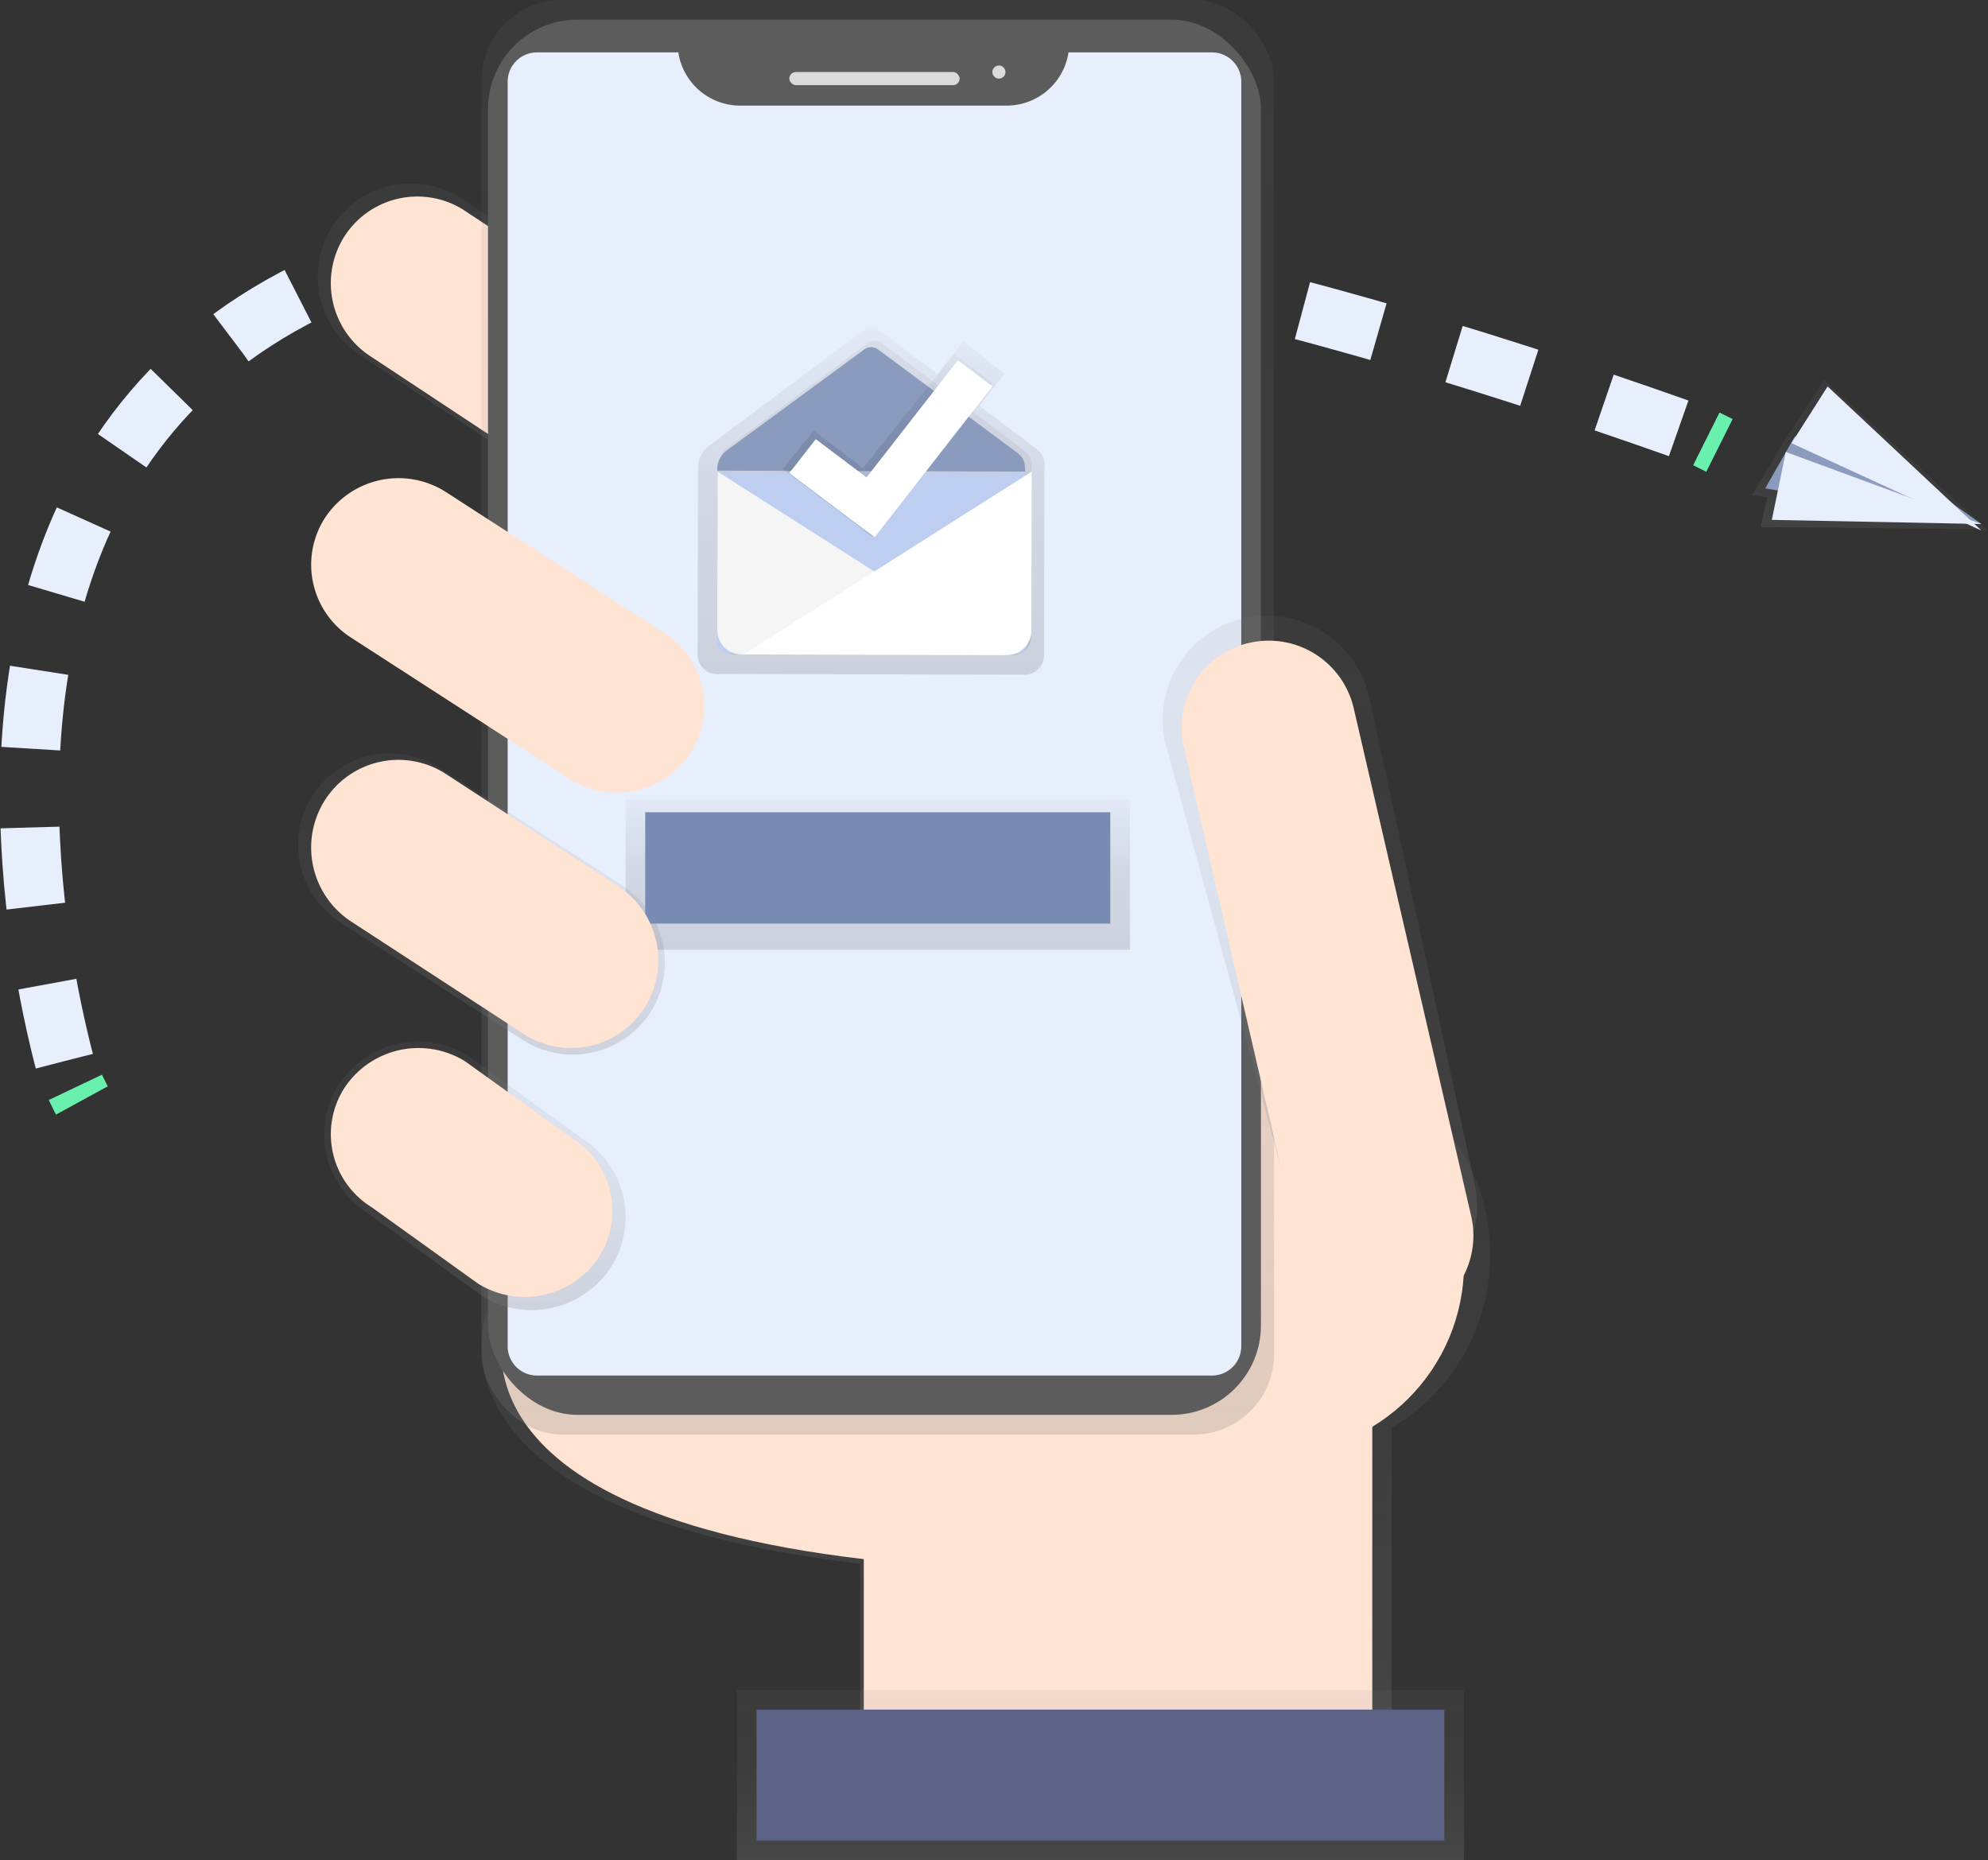
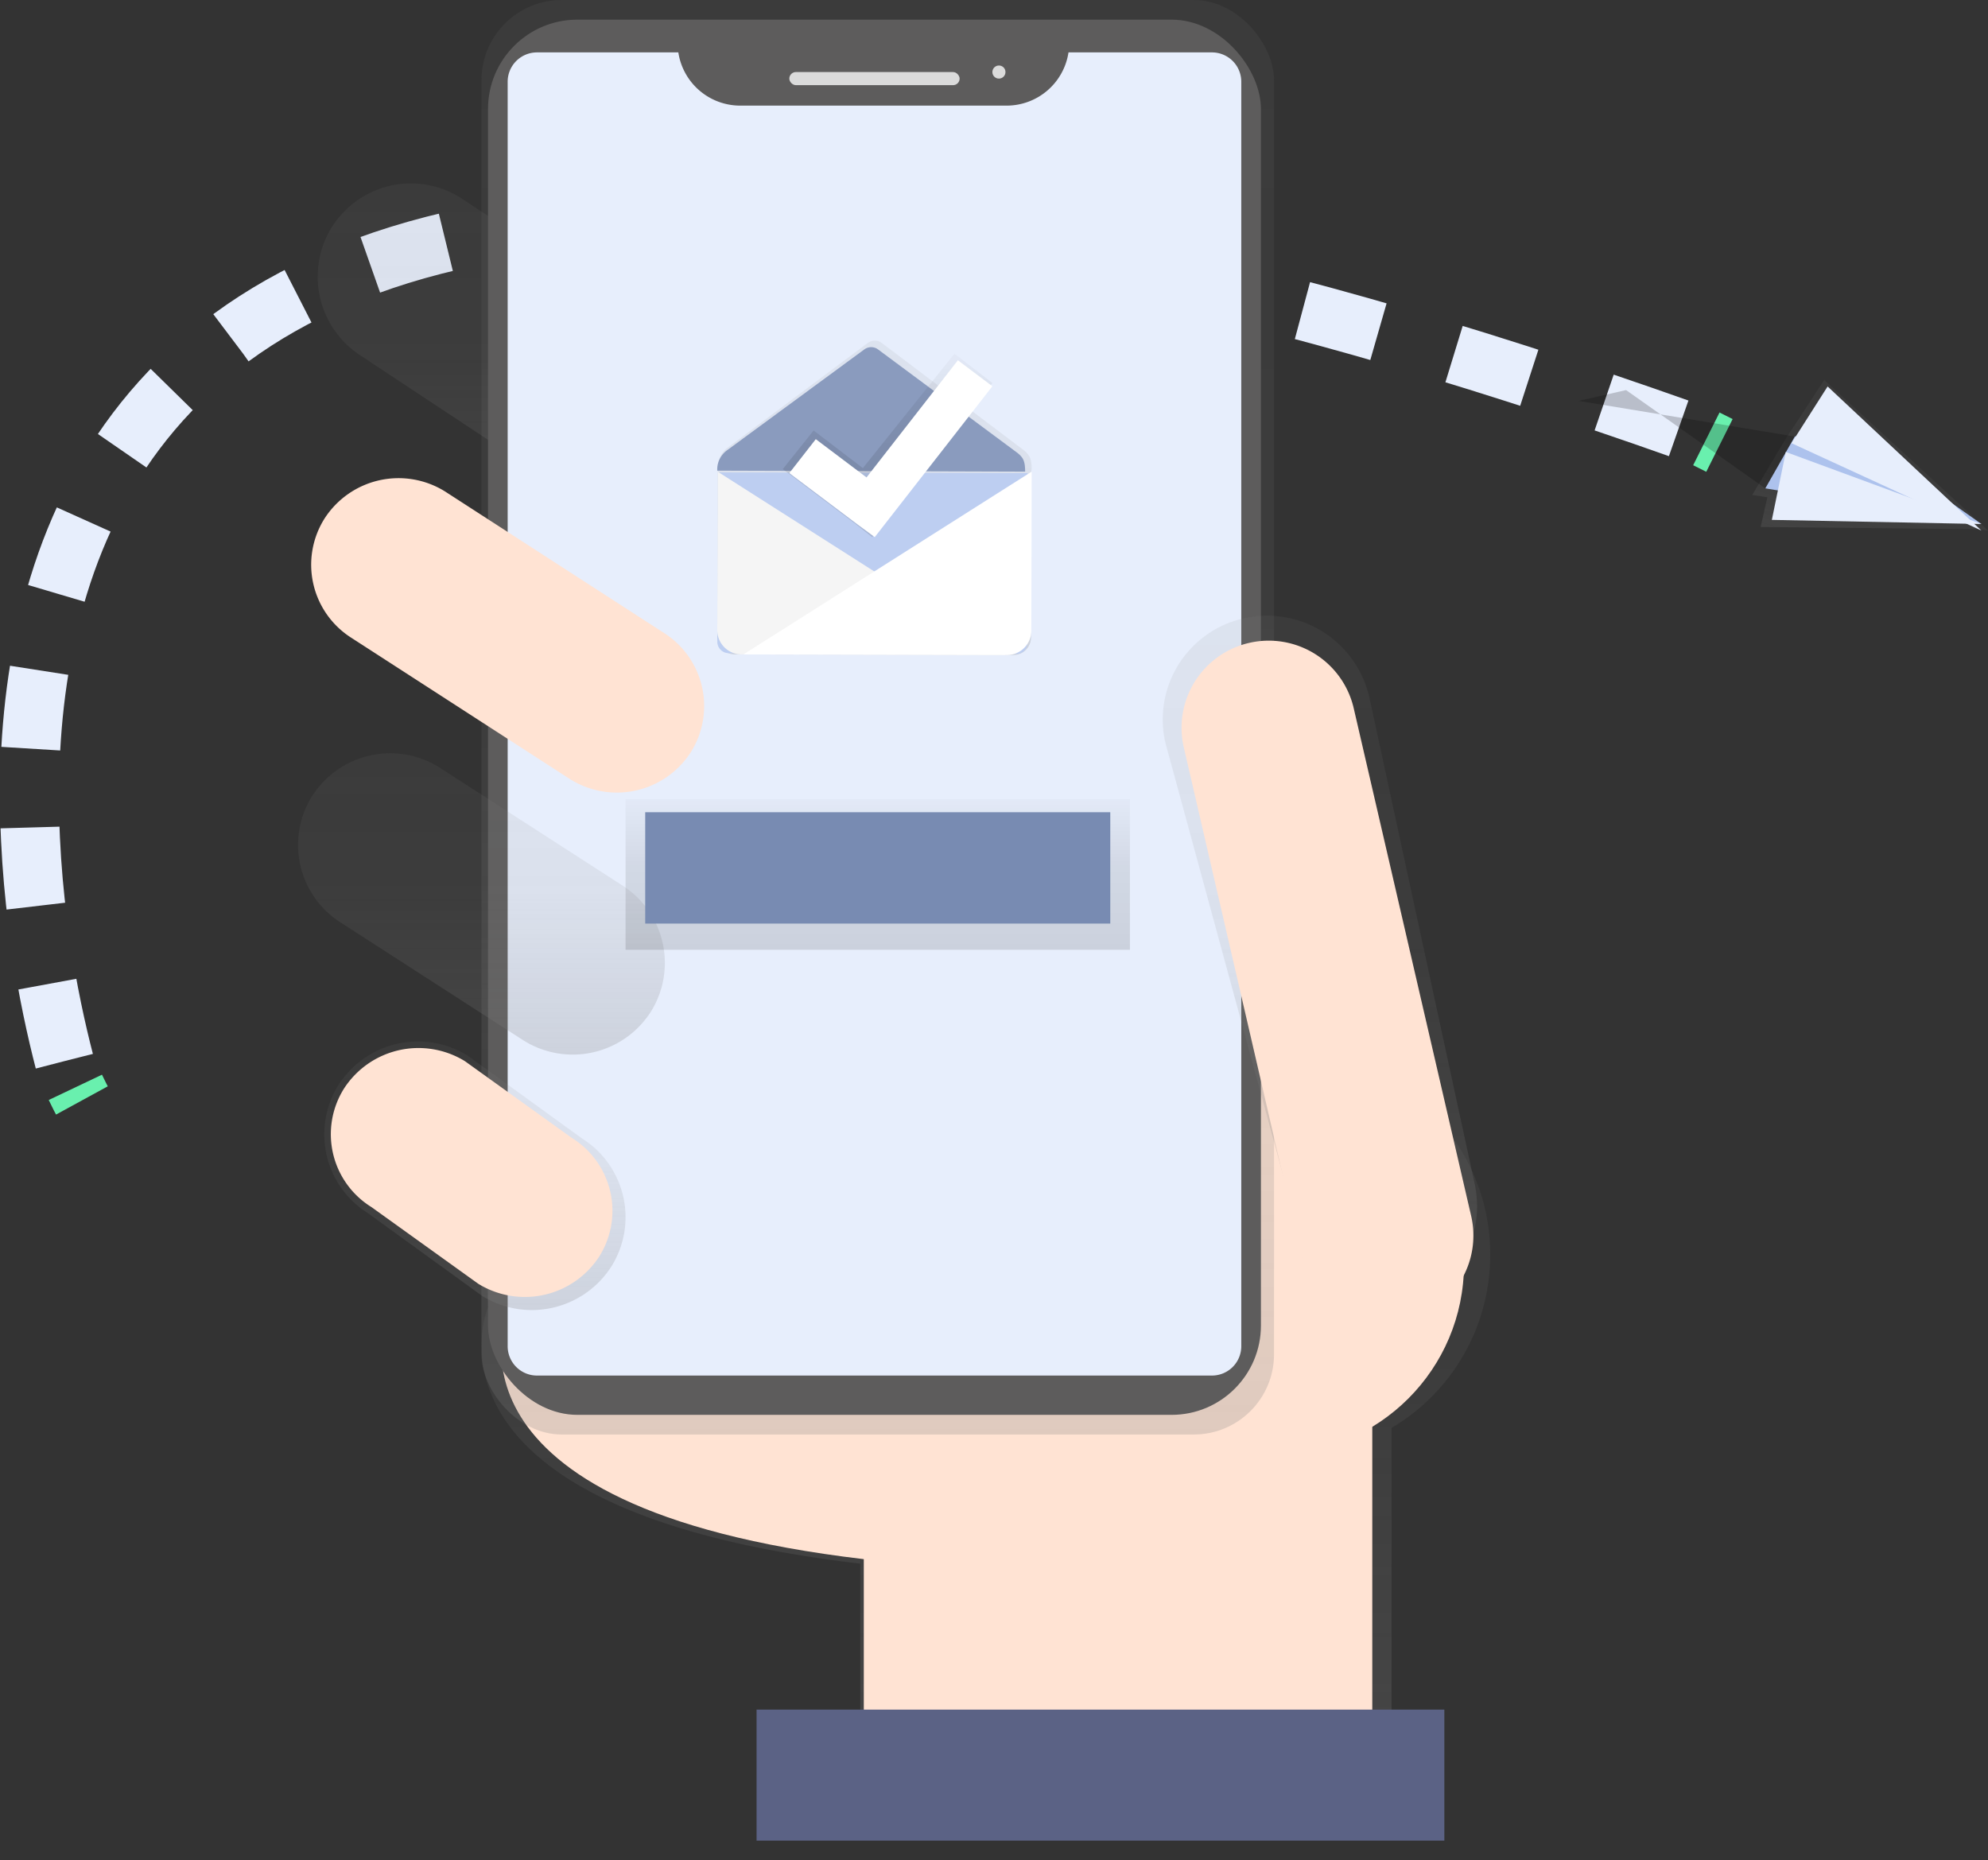
<svg xmlns="http://www.w3.org/2000/svg" xmlns:xlink="http://www.w3.org/1999/xlink" width="303.504" height="284">
  <rect width="100%" height="100%" fill="#333333" stroke="none" />
  <defs>
    <linearGradient id="a" x1=".5" y1="1" x2=".5" gradientUnits="objectBoundingBox">
      <stop offset="0" stop-color="gray" stop-opacity=".251" />
      <stop offset=".54" stop-color="gray" stop-opacity=".122" />
      <stop offset="1" stop-color="gray" stop-opacity=".102" />
    </linearGradient>
    <linearGradient id="c" x1=".5" y1="1" x2=".5" y2="0" xlink:href="#a" />
    <linearGradient id="d" x1=".5" y1="1" x2=".5" y2="0" xlink:href="#a" />
    <linearGradient id="e" x1=".5" y1="1" x2=".5" y2="0" xlink:href="#a" />
    <linearGradient id="f" x1=".5" y1="1" x2=".5" y2="0" xlink:href="#a" />
    <linearGradient id="b" x1=".5" y1="1" x2=".5" gradientUnits="objectBoundingBox">
      <stop offset="0" stop-opacity=".122" />
      <stop offset=".55" stop-opacity=".09" />
      <stop offset="1" stop-opacity=".02" />
    </linearGradient>
    <linearGradient id="g" x1=".5" y1="1" x2=".5" y2="0" xlink:href="#a" />
    <linearGradient id="h" x1=".499" y1="1.001" x2=".501" y2="-.001" xlink:href="#b" />
    <linearGradient id="i" x1=".5" y1="1" x2=".5" y2="0" xlink:href="#a" />
    <linearGradient id="j" x1=".5" y1="1" x2=".5" y2="0" xlink:href="#a" />
    <linearGradient id="k" x1=".5" y1="1" x2=".5" y2="0" xlink:href="#b" />
    <linearGradient id="l" x1=".334" y1="1.263" x2=".702" y2=".381" xlink:href="#a" />
  </defs>
  <g transform="translate(4.504)">
    <path d="M8 168s-.382-.7-1-2" fill="none" stroke="#69f0ae" stroke-miterlimit="10" stroke-width="9" />
    <path data-name="Path" d="M5.316 162C-3.812 126.792-32.269-35.476 253 65.824" fill="none" stroke="#e7eefc" stroke-miterlimit="10" stroke-width="9" stroke-dasharray="12.04" />
    <path data-name="Path" d="m256 67 2 1" fill="none" stroke="#69f0ae" stroke-miterlimit="10" stroke-width="9" />
    <path data-name="Path" d="M154 30.617a30.448 30.448 0 0 0-60.386-5.706L0 22.359 1.028 38.52s-13.349 30.951 56.808 39.2V109h81.105V56.988A30.618 30.618 0 0 0 154 30.617z" transform="translate(69 161)" fill="url(#a)" />
    <path data-name="Path" d="M73 200.48s-12.778 29.64 54.37 37.548V268H205v-79.378L72 185z" fill="#ffe3d3" />
    <path data-name="Path" d="M67.829 49.344A14.246 14.246 0 0 1 48.2 53.818L6.635 26.339a14.346 14.346 0 0 1-4.46-19.69 14.246 14.246 0 0 1 19.612-4.474l41.567 27.479a14.346 14.346 0 0 1 4.475 19.69z" transform="translate(44 28)" fill="url(#c)" />
-     <path data-name="Path" d="M108.985 75.82a13.226 13.226 0 0 1-18.221 4.154L52.16 54.46a13.32 13.32 0 0 1-4.141-18.28 13.226 13.226 0 0 1 18.221-4.154l38.6 25.518a13.32 13.32 0 0 1 4.145 18.276z" fill="#ffe3d3" />
    <circle cx="29" cy="29" r="29" transform="translate(161 164)" fill="#ffe3d3" />
    <rect width="121" height="219" rx="12.25" transform="translate(69)" fill="url(#d)" />
    <rect data-name="Rectangle" width="118" height="213" rx="13.64" transform="translate(70 3)" fill="#5d5c5c" />
    <path data-name="Path" d="M158.621 8a9.556 9.556 0 0 1-9.421 8.124h-40.725A9.556 9.556 0 0 1 99.056 8H77.48A4.475 4.475 0 0 0 73 12.473v193.05A4.475 4.475 0 0 0 77.477 210H180.52a4.475 4.475 0 0 0 4.48-4.473V12.477A4.475 4.475 0 0 0 180.523 8z" fill="#e7eefc" />
    <rect data-name="Rectangle" width="26" height="2" rx="1" transform="translate(116 11)" fill="#dbdbdb" />
    <circle data-name="Oval" cx="1" cy="1" r="1" transform="translate(147 10)" fill="#dbdbdb" />
    <path data-name="Path" d="M36.458 103.6c-8.553 1.958-14.423-3.564-16.4-12.026L.4 19.346A15.841 15.841 0 0 1 12.36.4 16.013 16.013 0 0 1 31.5 12.234l16.039 74.085c1.978 8.481-2.532 15.328-11.081 17.281z" transform="translate(173 94)" fill="url(#e)" />
    <path data-name="Rectangle" d="M176.225 114.112a13.3 13.3 0 0 1 9.971-15.963 13.316 13.316 0 0 1 15.97 9.977l17.928 77.506a13.3 13.3 0 0 1-9.97 15.96 13.316 13.316 0 0 1-15.966-9.973z" fill="#ffe3d3" />
-     <path data-name="Rectangle" transform="translate(108 258)" fill="url(#f)" d="M0 0h111v26H0z" />
    <path data-name="Rectangle" fill="#5b6285" d="M111 261h105v20H111z" />
-     <path data-name="Path" d="m51.7 18.508-8.642-6.531 3.771-4.917-6.287-4.954-3.929 5L27.726.393a1.949 1.949 0 0 0-2.347 0L1.823 18a4.2 4.2 0 0 0-1.736 3.6H.06L0 48.726v1.206A2.952 2.952 0 0 0 2.938 52.9H4.1l22.335.049 23.5.053a2.952 2.952 0 0 0 2.953-2.95l.064-28.282H53c0-1.987-.4-2.505-1.3-3.262z" transform="translate(102 50)" fill="url(#b)" />
    <path data-name="Path" d="M48 19.7c0-1.794-.374-2.252-1.174-2.947L25.111.356a1.767 1.767 0 0 0-2.128 0L1.649 16.3a3.782 3.782 0 0 0-1.57 3.265H.056L0 44.13v1.092a2.675 2.675 0 0 0 2.663 2.684h1.05l20.231.045L45.225 48a2.675 2.675 0 0 0 2.675-2.673l.056-25.613z" transform="translate(105 52)" fill="url(#g)" />
    <path data-name="Path" d="m105.059 72.128 47.325.107-.06 26.007a1.571 1.571 0 0 1-1.575 1.567l-44-.1a1.733 1.733 0 0 1-1.734-1.735l.059-25.846z" fill="#adc2ed" />
    <path data-name="Path" d="m105.059 72.128 47.325.107-.06 26.007a1.571 1.571 0 0 1-1.575 1.567l-44-.1a1.733 1.733 0 0 1-1.734-1.735l.059-25.846z" fill="#fff" opacity=".2" />
    <path data-name="Path" d="M105.053 72 105 96.185a3.71 3.71 0 0 0 3.7 3.723L149 100" fill="#f5f5f5" />
    <path data-name="Path" d="m153 72-.053 24.28a3.743 3.743 0 0 1-1.089 2.634 3.684 3.684 0 0 1-2.617 1.086L109 99.908" fill="#fff" />
    <path data-name="Path" d="m127.451 53.345-20.905 15.363A3.622 3.622 0 0 0 105 71.851L152 72c0-1.73-.373-2.183-1.15-2.838l-21.297-15.809a1.756 1.756 0 0 0-2.1-.007z" fill="#adc2ed" />
    <path data-name="Path" d="m127.451 53.345-20.905 15.363A3.622 3.622 0 0 0 105 71.851L152 72c0-1.73-.373-2.183-1.15-2.838l-21.297-15.809a1.756 1.756 0 0 0-2.1-.007z" opacity=".2" />
    <path data-name="Path" d="M32 4.473 26.213 0 12.225 17.463l-7.517-5.746L0 17.617l10.94 8.237L13.653 28 32 4.473z" transform="translate(115 54)" fill="url(#h)" />
    <path data-name="Path" d="M147 58.968 141.736 55l-13.949 17.886-7.747-5.84-4.04 5.176 10.379 7.816L129.042 82 147 58.968z" fill="#fff" />
    <path data-name="Path" d="M61.826 44.444a14.366 14.366 0 0 1-19.618 4.407L6.631 25.95A14.011 14.011 0 0 1 2.174 6.556a14.366 14.366 0 0 1 19.618-4.407l35.577 22.9a14.011 14.011 0 0 1 4.457 19.395z" transform="translate(41 72)" fill="url(#d)" />
    <path data-name="Path" d="M100.962 114.83a13.434 13.434 0 0 1-18.39 4.148L49.217 97.423a13.215 13.215 0 0 1-4.179-18.253 13.434 13.434 0 0 1 18.39-4.148l33.355 21.555a13.215 13.215 0 0 1 4.179 18.253z" fill="#ffe3d3" />
    <path data-name="Path" d="M53.853 39.463a14.136 14.136 0 0 1-19.4 4.395L6.559 25.872A14.032 14.032 0 0 1 2.15 6.537a14.136 14.136 0 0 1 19.4-4.395l27.89 17.99a14.032 14.032 0 0 1 4.413 19.331z" transform="translate(41 115)" fill="url(#i)" />
    <path data-name="Path" d="M43.819 34.373a14.408 14.408 0 0 1-19.732 4.455L6.673 26.212a14.191 14.191 0 0 1-4.486-19.6 14.408 14.408 0 0 1 19.732-4.44l17.413 12.617a14.191 14.191 0 0 1 4.486 19.585z" transform="translate(45 159)" fill="url(#j)" />
    <path data-name="Path" d="M86.956 191.861a13.538 13.538 0 0 1-18.444 4.127L52.235 184.3a13.086 13.086 0 0 1-4.191-18.161 13.538 13.538 0 0 1 18.443-4.127L82.765 173.7a13.086 13.086 0 0 1 4.191 18.161z" fill="#ffe3d3" />
    <path data-name="Rectangle" transform="translate(91 122)" fill="url(#k)" d="M0 0h77v23H0z" />
    <path data-name="Rectangle" fill="#788bb2" d="M94 124h71v17H94z" />
    <path data-name="Path" d="M34.636 22.794 36 23l-.213-.2h.113l-.179-.059L10.995 0l-6 9.186L0 17.565l2.314.35-1.026 4.54 33.348.339z" transform="translate(263 58)" fill="url(#l)" />
    <path data-name="Path" d="m269.5 66.646-4.5 7.908L298 80l-21.255-15-7.245 1.646z" fill="#adc2ed" />
-     <path data-name="Path" d="m269.5 66.646-4.5 7.908L298 80l-21.255-15-7.245 1.646z" opacity=".2" />
+     <path data-name="Path" d="m269.5 66.646-4.5 7.908l-21.255-15-7.245 1.646z" opacity=".2" />
    <path data-name="Path" d="M274.514 59 298 81l-29-13.343L274.514 59z" fill="#e7eefc" />
    <path data-name="Path" d="M266 79.368 298 80l-29.872-11L266 79.368z" fill="#e7eefc" />
-     <path data-name="Path" d="M93.957 153.75a13.3 13.3 0 0 1-18.358 4.2l-26.393-17.198a13.5 13.5 0 0 1-4.172-18.488 13.3 13.3 0 0 1 18.358-4.22l26.393 17.2a13.5 13.5 0 0 1 4.172 18.506z" fill="#ffe3d3" />
  </g>
</svg>